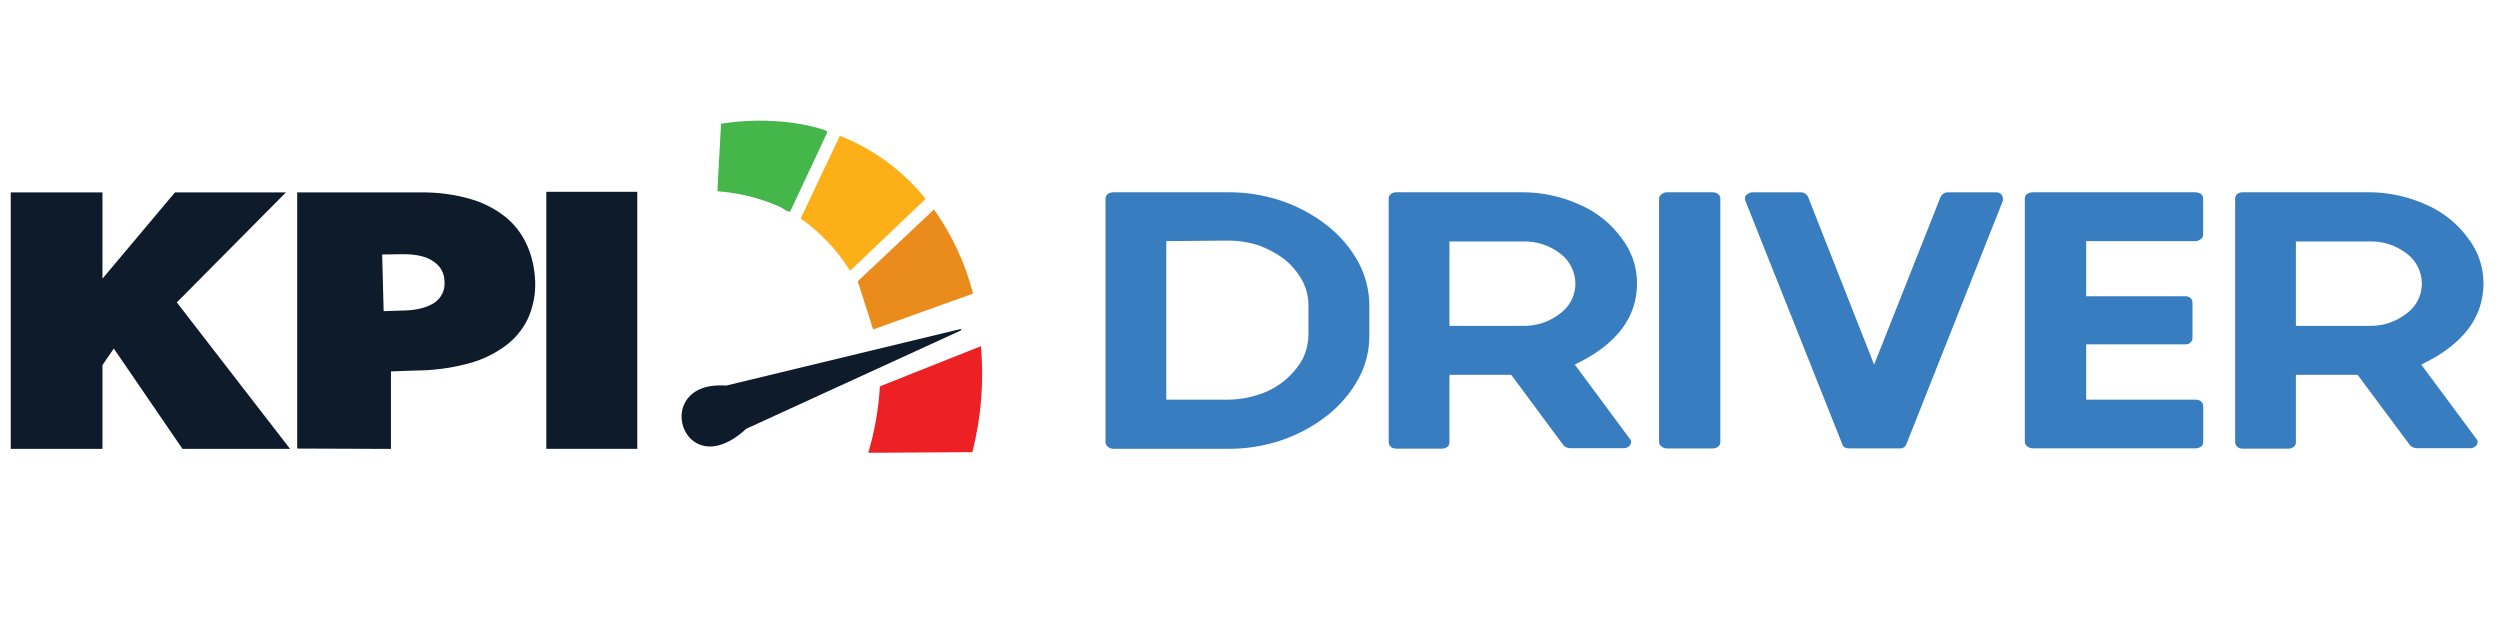
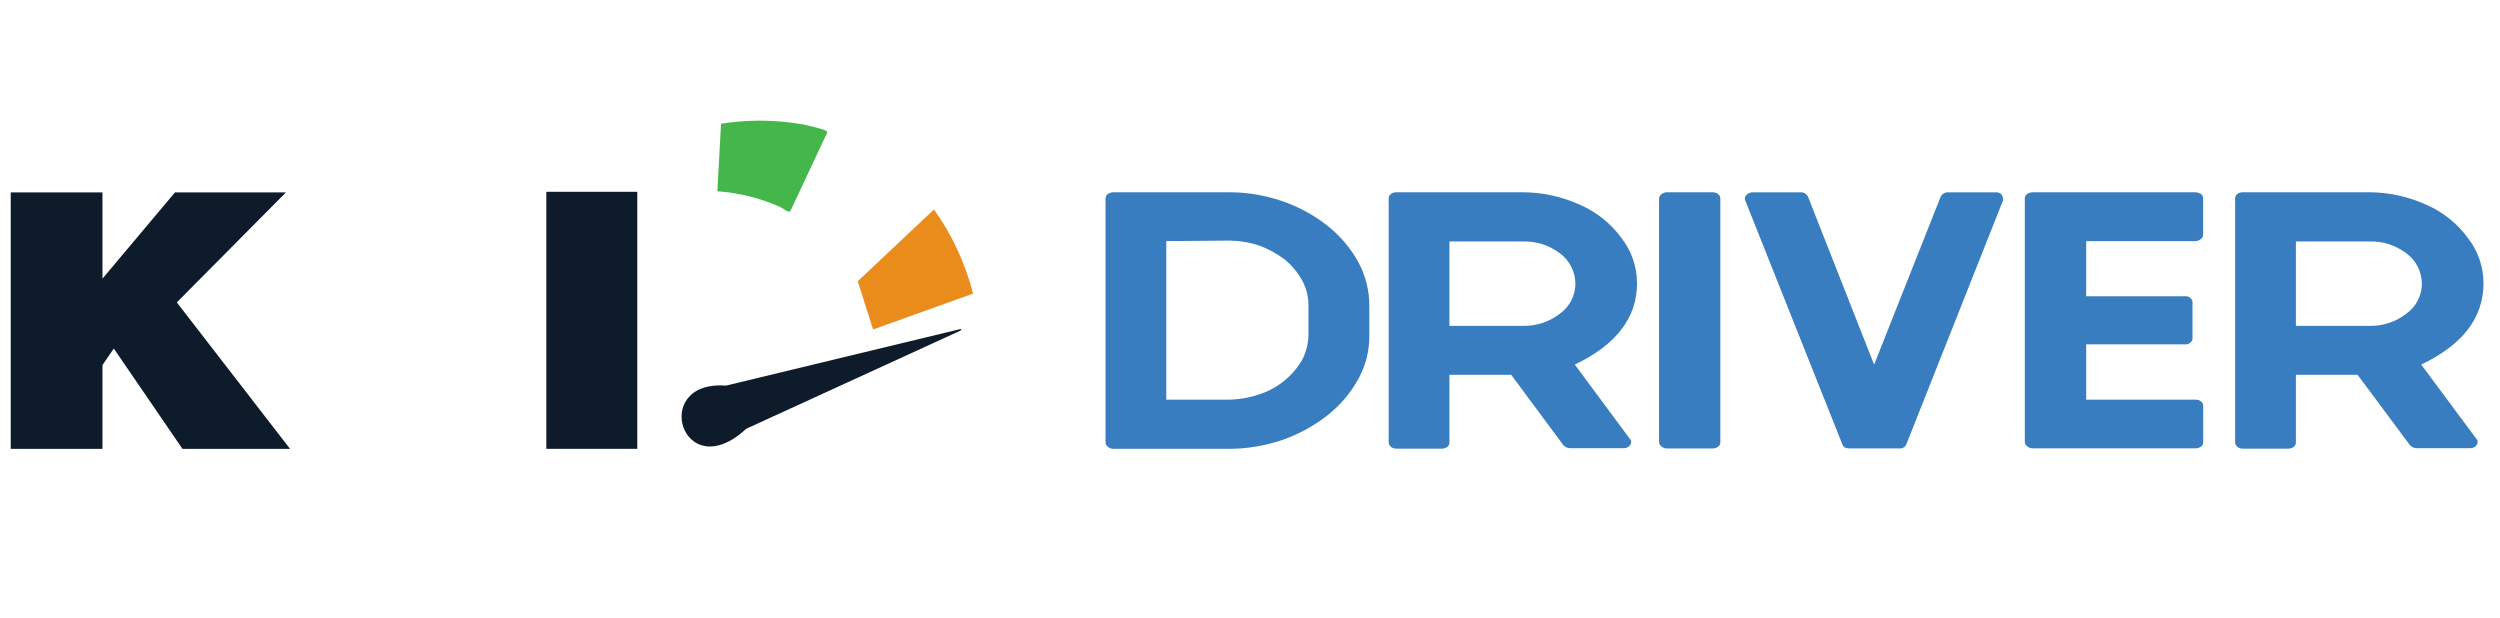
<svg xmlns="http://www.w3.org/2000/svg" width="2691" height="665" viewBox="0 0 2691 665" fill="none">
  <path d="M196.412 483.163L122.487 375.137L110.306 392.988V483.163H11.559V207.133H110.306V299.894L188.319 207.133H307.758L190.321 325.503L312.222 483.163H196.412Z" fill="#0D1B2B" />
-   <path d="M319.898 482.829V207.132H452.312C470.644 206.801 488.923 209.205 506.546 214.264C520.486 218.235 533.482 224.973 544.76 234.076C564.242 250.259 574.797 274.284 576.049 302.479C576.629 316.665 573.841 330.786 567.913 343.688C562.032 355.632 553.22 365.892 542.298 373.51C529.929 382.231 516.012 388.516 501.289 392.028C483.746 396.452 465.732 398.735 447.64 398.827L420.815 399.786V483.204L319.898 482.829ZM434.498 273.616H432.454L411.345 273.95L412.972 334.929L434.081 334.261C448.724 333.969 459.696 331.05 467.456 325.919C471.17 323.487 474.154 320.091 476.086 316.094C478.019 312.098 478.828 307.651 478.428 303.23C478.499 299.157 477.574 295.129 475.735 291.495C473.896 287.861 471.197 284.73 467.873 282.375C460.531 276.536 449.183 273.616 434.498 273.616Z" fill="#0D1B2B" />
  <path d="M685.973 206.464H588.061V483.12H685.973V206.464Z" fill="#0D1B2B" />
  <path d="M1379.34 216.184C1397.25 222.237 1413.99 231.298 1428.85 242.978C1442.57 253.78 1453.97 267.246 1462.35 282.565C1469.94 296.812 1473.93 312.706 1473.94 328.851V361.271C1474.06 377.432 1470.07 393.357 1462.35 407.557C1453.95 422.844 1442.56 436.284 1428.85 447.077C1413.99 458.757 1397.25 467.818 1379.34 473.871C1360.65 480.156 1341.04 483.28 1321.32 483.115H1198.44C1196.34 483.119 1194.3 482.384 1192.68 481.038C1191.9 480.533 1191.25 479.852 1190.79 479.048C1190.32 478.245 1190.05 477.343 1190 476.416V213.639C1190.01 212.648 1190.26 211.673 1190.72 210.799C1191.19 209.924 1191.86 209.175 1192.68 208.615C1194.44 207.613 1196.42 207.039 1198.44 206.94H1321.32C1341.04 206.775 1360.65 209.899 1379.34 216.184ZM1255.39 259.523V430.198H1321.32C1332.71 430.173 1344.02 428.319 1354.82 424.705C1374.57 418.508 1391.3 405.153 1401.72 387.261C1405.99 378.968 1408.29 369.796 1408.42 360.467V328.047C1408.34 318.924 1406.04 309.956 1401.72 301.923C1396.89 293.221 1390.46 285.516 1382.76 279.216C1374.23 272.837 1364.82 267.737 1354.82 264.078C1343.98 260.652 1332.68 258.934 1321.32 258.987L1255.39 259.523Z" fill="#377DC0" />
  <path d="M1496.93 480.501C1496.24 479.95 1495.68 479.246 1495.31 478.444C1494.94 477.641 1494.76 476.764 1494.78 475.88V213.705C1494.75 212.81 1494.92 211.919 1495.29 211.104C1495.67 210.289 1496.23 209.574 1496.93 209.016C1498.56 207.699 1500.59 206.968 1502.69 206.939H1639.23C1660.34 207.035 1681.19 211.601 1700.4 220.336C1718.27 228.01 1733.75 240.34 1745.22 256.039C1756.16 269.97 1762.1 287.163 1762.11 304.87C1762.11 341.934 1739.78 371.117 1695.11 392.418L1754.67 472.798C1755.06 473.178 1755.36 473.64 1755.54 474.15C1755.73 474.66 1755.8 475.205 1755.74 475.746C1755.69 476.938 1755.32 478.094 1754.67 479.095C1753.9 480.147 1752.89 480.999 1751.73 481.582C1750.56 482.165 1749.27 482.46 1747.97 482.444H1690.42C1689.06 482.471 1687.7 482.224 1686.44 481.718C1685.17 481.212 1684.02 480.456 1683.05 479.497L1626.64 403.403H1560.17V476.215C1560.2 477.092 1560.02 477.963 1559.66 478.763C1559.31 479.563 1558.77 480.272 1558.1 480.836C1556.45 482.177 1554.39 482.911 1552.27 482.913H1502.69C1500.59 482.917 1498.55 482.182 1496.93 480.836M1639.23 350.754C1653.79 351.115 1668.01 346.376 1679.43 337.357C1684.48 333.677 1688.59 328.861 1691.43 323.299C1694.27 317.737 1695.76 311.584 1695.78 305.339C1695.73 299.042 1694.23 292.84 1691.4 287.217C1688.56 281.594 1684.47 276.701 1679.43 272.919C1667.94 264.059 1653.73 259.465 1639.23 259.924H1560.17V350.754H1639.23Z" fill="#377DC0" />
  <path d="M1849.61 209.152C1850.32 209.709 1850.88 210.425 1851.25 211.239C1851.62 212.054 1851.8 212.945 1851.76 213.84V476.015C1851.78 476.899 1851.6 477.777 1851.23 478.579C1850.86 479.382 1850.31 480.086 1849.61 480.637C1847.83 482.051 1845.6 482.787 1843.32 482.714H1794.27C1792.17 482.718 1790.13 481.983 1788.51 480.637C1787.73 480.132 1787.08 479.45 1786.62 478.647C1786.15 477.844 1785.88 476.942 1785.83 476.015V213.706C1785.88 212.769 1786.14 211.856 1786.61 211.041C1787.08 210.226 1787.73 209.533 1788.51 209.018C1790.15 207.7 1792.17 206.969 1794.27 206.941H1843.32C1845.59 206.901 1847.81 207.633 1849.61 209.018" fill="#377DC0" />
  <path d="M2154.92 209.886C2155.53 211.217 2155.89 212.646 2155.99 214.106V215.848L2052.08 478.023C2051.48 479.579 2050.38 480.886 2048.94 481.726C2047.5 482.567 2045.82 482.891 2044.17 482.645H1990.91C1986.35 482.645 1983.74 481.104 1983 478.023L1878.62 215.848L1878.08 213.771C1878.14 212.836 1878.41 211.927 1878.87 211.114C1879.34 210.301 1879.98 209.606 1880.76 209.082C1882.39 207.765 1884.42 207.034 1886.52 207.006H1938.18C1939.8 206.943 1941.41 207.344 1942.81 208.163C1944.21 208.982 1945.34 210.184 1946.08 211.628L2017.3 392.484L2088.99 211.628C2089.74 210.189 2090.88 208.991 2092.28 208.173C2093.68 207.355 2095.28 206.951 2096.9 207.006H2148.55C2149.78 206.93 2151 207.159 2152.11 207.674C2153.22 208.189 2154.19 208.972 2154.92 209.953" fill="#377DC0" />
  <path d="M2368.92 432.072C2369.68 432.588 2370.31 433.274 2370.77 434.076C2371.22 434.878 2371.48 435.774 2371.53 436.694V475.88C2371.57 476.759 2371.4 477.635 2371.04 478.438C2370.68 479.24 2370.14 479.947 2369.45 480.502C2367.55 481.981 2365.17 482.719 2362.75 482.578H2188.02C2185.9 482.593 2183.83 481.857 2182.19 480.502C2181.43 479.985 2180.78 479.301 2180.32 478.5C2179.86 477.699 2179.58 476.803 2179.51 475.88V213.236C2179.58 212.313 2179.86 211.417 2180.32 210.616C2180.78 209.815 2181.43 209.13 2182.19 208.614C2183.98 207.602 2185.97 207.028 2188.02 206.939H2363.02C2365.07 207.045 2367.06 207.618 2368.85 208.614C2369.61 209.13 2370.25 209.816 2370.7 210.618C2371.15 211.42 2371.42 212.316 2371.46 213.236V252.823C2371.42 253.743 2371.15 254.639 2370.7 255.441C2370.25 256.243 2369.61 256.929 2368.85 257.445C2367.21 258.801 2365.15 259.536 2363.02 259.522H2245.57V318.869H2352.1C2353.05 318.787 2354.01 318.892 2354.92 319.179C2355.82 319.466 2356.67 319.93 2357.4 320.544C2358.17 321.067 2358.81 321.764 2359.26 322.578C2359.71 323.392 2359.97 324.302 2360.01 325.233V364.352C2359.96 365.271 2359.7 366.167 2359.24 366.969C2358.79 367.771 2358.16 368.457 2357.4 368.973C2356.68 369.615 2355.84 370.096 2354.93 370.385C2354.02 370.674 2353.05 370.763 2352.1 370.648H2245.57V430.197H2363.16C2365.23 430.099 2367.28 430.688 2368.99 431.871" fill="#377DC0" />
  <path d="M2407.98 480.502C2407.3 479.947 2406.75 479.24 2406.39 478.438C2406.03 477.635 2405.86 476.759 2405.9 475.88V213.705C2405.85 212.815 2406.02 211.925 2406.38 211.11C2406.74 210.295 2407.29 209.577 2407.98 209.016C2409.63 207.685 2411.69 206.953 2413.81 206.939H2550.35C2571.46 207.043 2592.31 211.609 2611.52 220.336C2629.38 228.03 2644.85 240.356 2656.34 256.039C2667.28 269.97 2673.22 287.163 2673.23 304.87C2673.23 341.934 2650.9 371.117 2606.23 392.418L2665.86 472.798C2666.23 473.184 2666.52 473.648 2666.69 474.158C2666.87 474.668 2666.93 475.211 2666.86 475.746C2666.83 476.931 2666.48 478.087 2665.86 479.095C2665.08 480.135 2664.07 480.979 2662.9 481.56C2661.74 482.141 2660.46 482.444 2659.16 482.444H2601.67C2600.31 482.464 2598.96 482.213 2597.69 481.707C2596.43 481.202 2595.28 480.45 2594.3 479.497L2537.69 403.403H2471.29V476.215C2471.32 477.098 2471.14 477.976 2470.77 478.779C2470.4 479.581 2469.84 480.285 2469.15 480.836C2467.53 482.182 2465.49 482.917 2463.39 482.913H2413.81C2411.68 482.927 2409.62 482.192 2407.98 480.836M2550.35 350.754C2564.91 351.132 2579.13 346.391 2590.55 337.357C2595.61 333.689 2599.73 328.875 2602.57 323.31C2605.41 317.745 2606.9 311.587 2606.9 305.339C2606.87 299.039 2605.38 292.832 2602.54 287.207C2599.7 281.581 2595.6 276.69 2590.55 272.919C2579.07 264.044 2564.86 259.448 2550.35 259.924H2471.29V350.754H2550.35Z" fill="#377DC0" />
-   <path d="M904.016 146.184C940.195 160.369 972.026 183.782 996.341 214.091L914.994 291.527C901.279 269.345 883.182 250.195 861.811 235.246L904.016 146.184Z" fill="#FCAF17" />
  <path d="M1005.34 225.458C1024.8 252.806 1039.06 283.504 1047.41 316.016L939.816 354.642L923.28 302.715L1005.34 225.458Z" fill="#EA8C1C" />
  <path d="M883.593 138.671C885.236 139.288 890.588 140.385 890.404 142.667L850.735 227.281C848.563 229.462 841.903 223.605 840.03 222.849C818.574 213.286 795.613 207.543 772.181 205.879L776.125 133.184C801.262 129.189 826.842 128.815 852.086 132.074C862.748 133.424 873.285 135.63 883.593 138.671Z" fill="#45B649" />
-   <path d="M1055.89 372.61C1059.25 410.89 1056.13 449.462 1046.66 486.703L934.644 487.376C941.492 464.083 945.683 440.091 947.138 415.856L1055.89 372.61Z" fill="#ED2024" />
  <path d="M1034.84 353.936L1034.03 355.792L803.2 461.548C734.532 525.05 698.846 409.018 781.523 415.06L1034.84 353.936Z" fill="#0D1B2B" />
</svg>